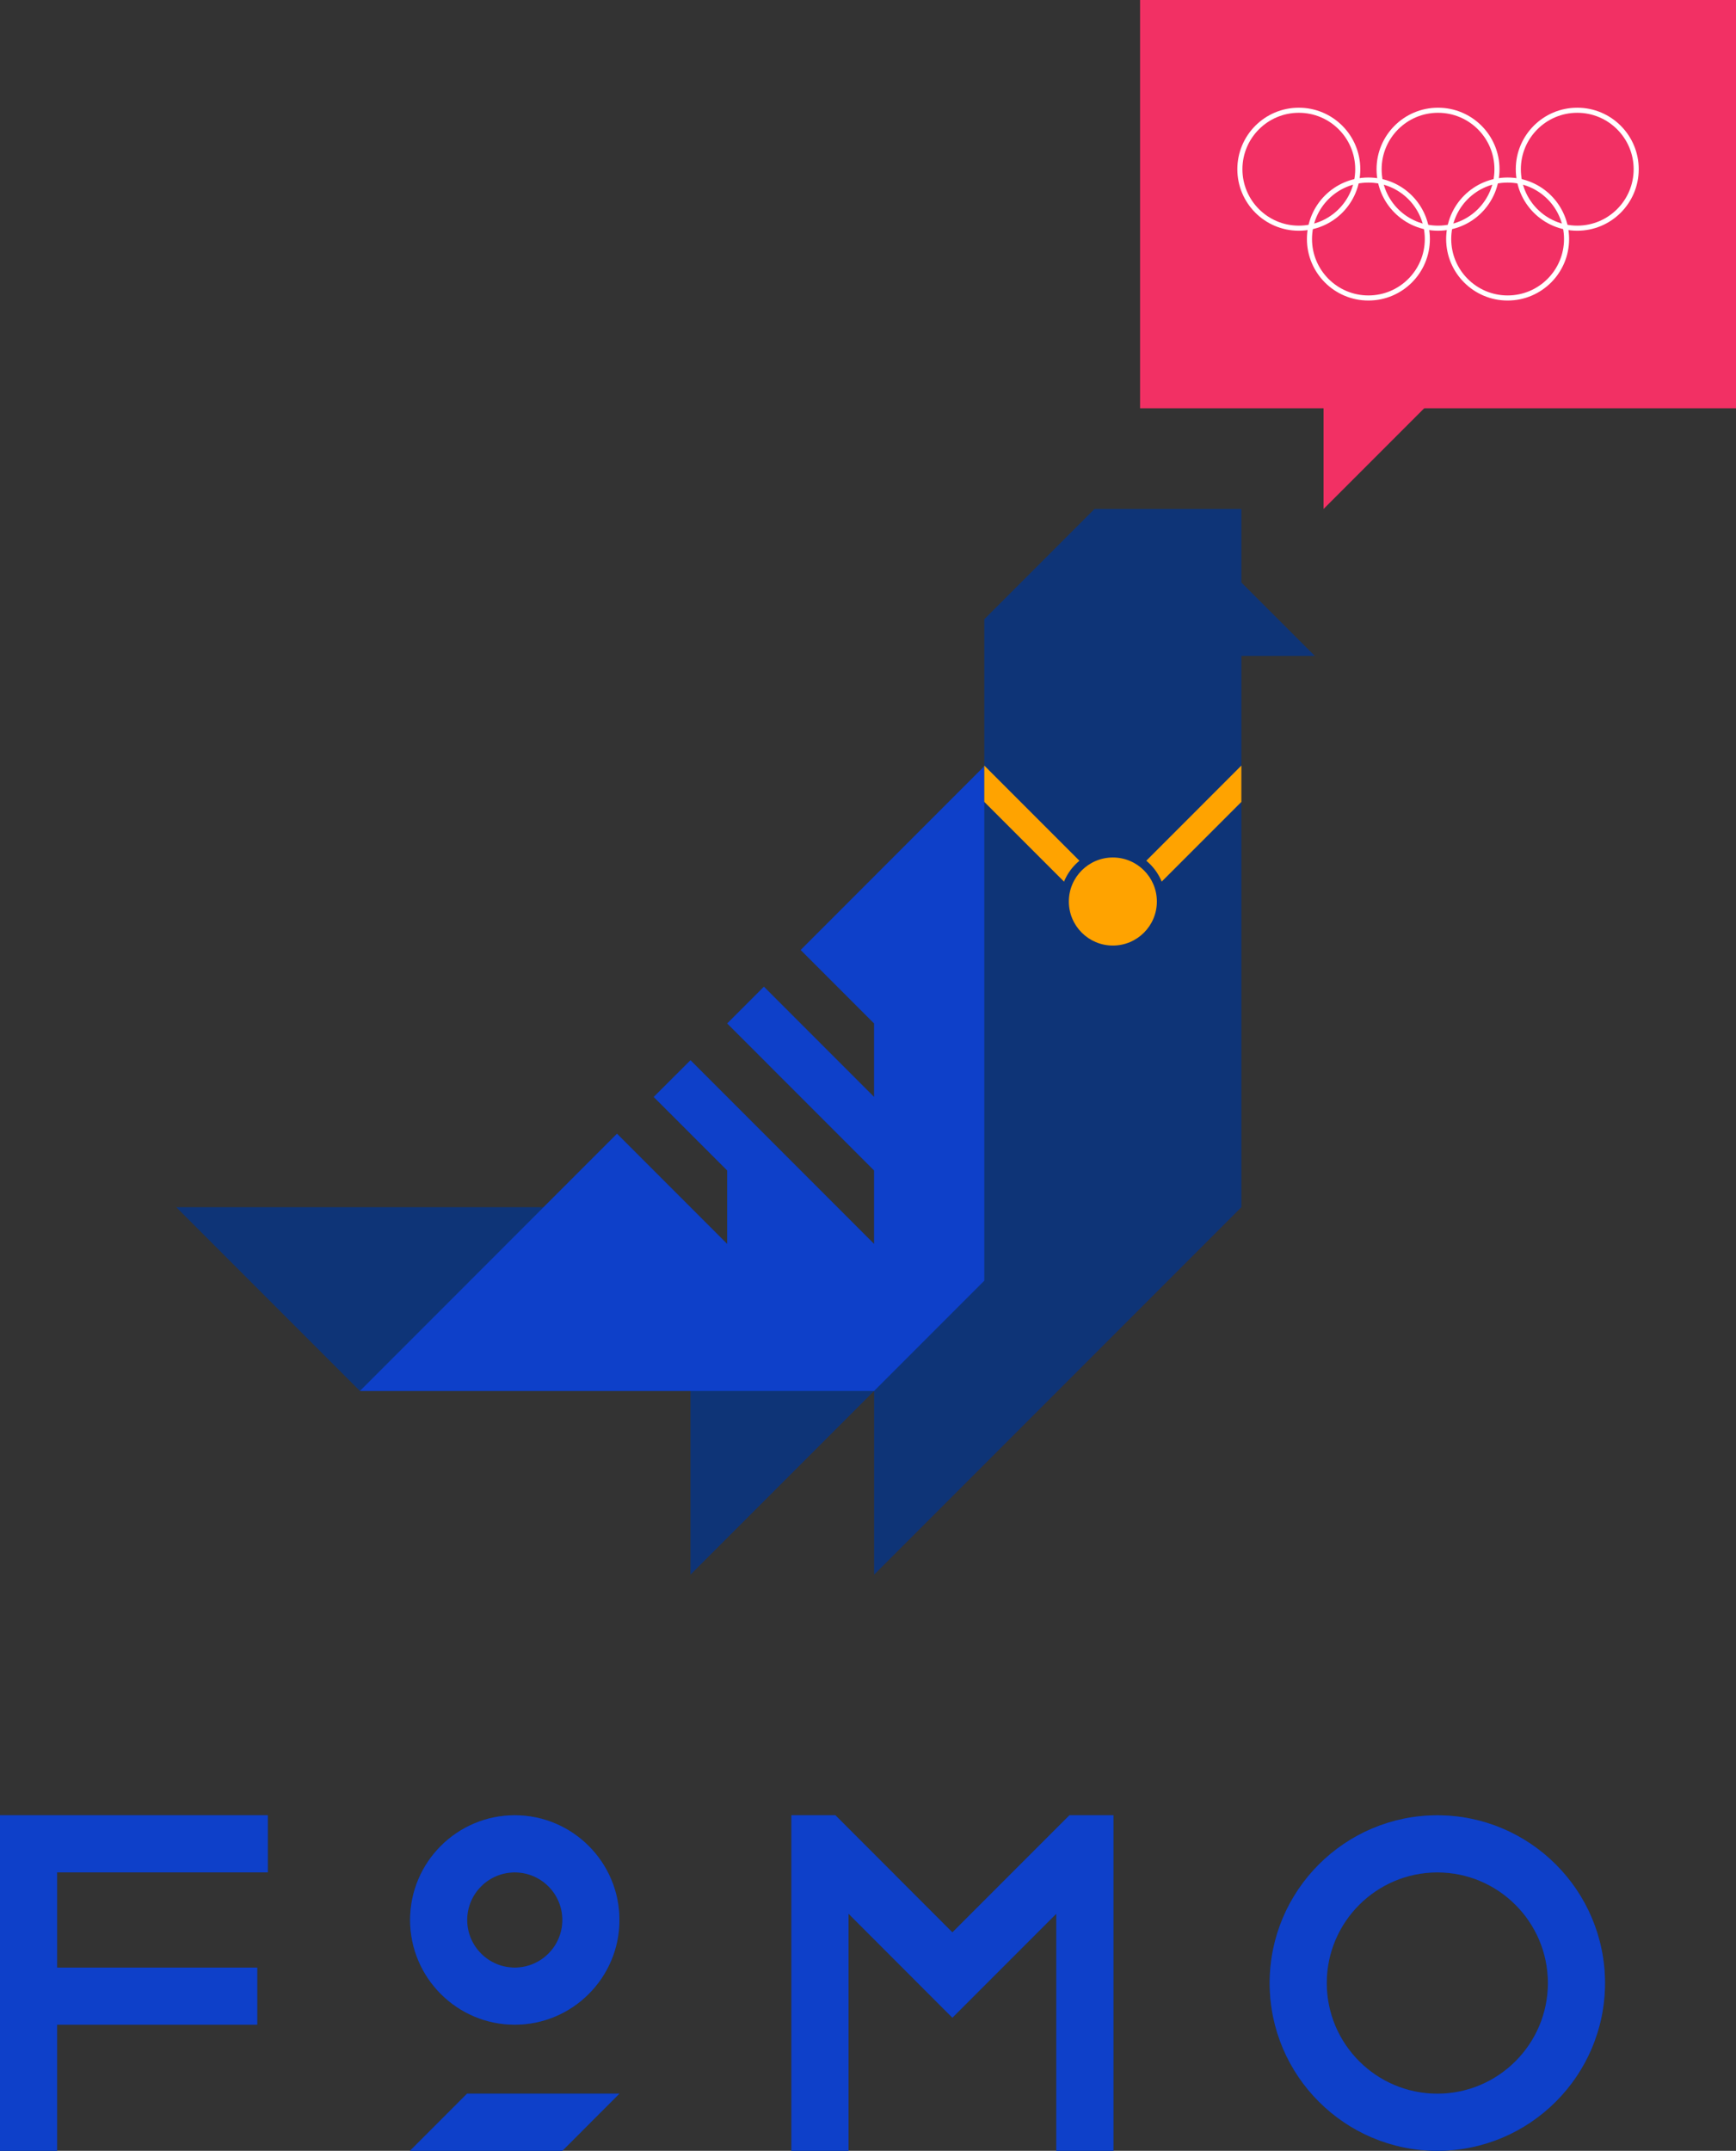
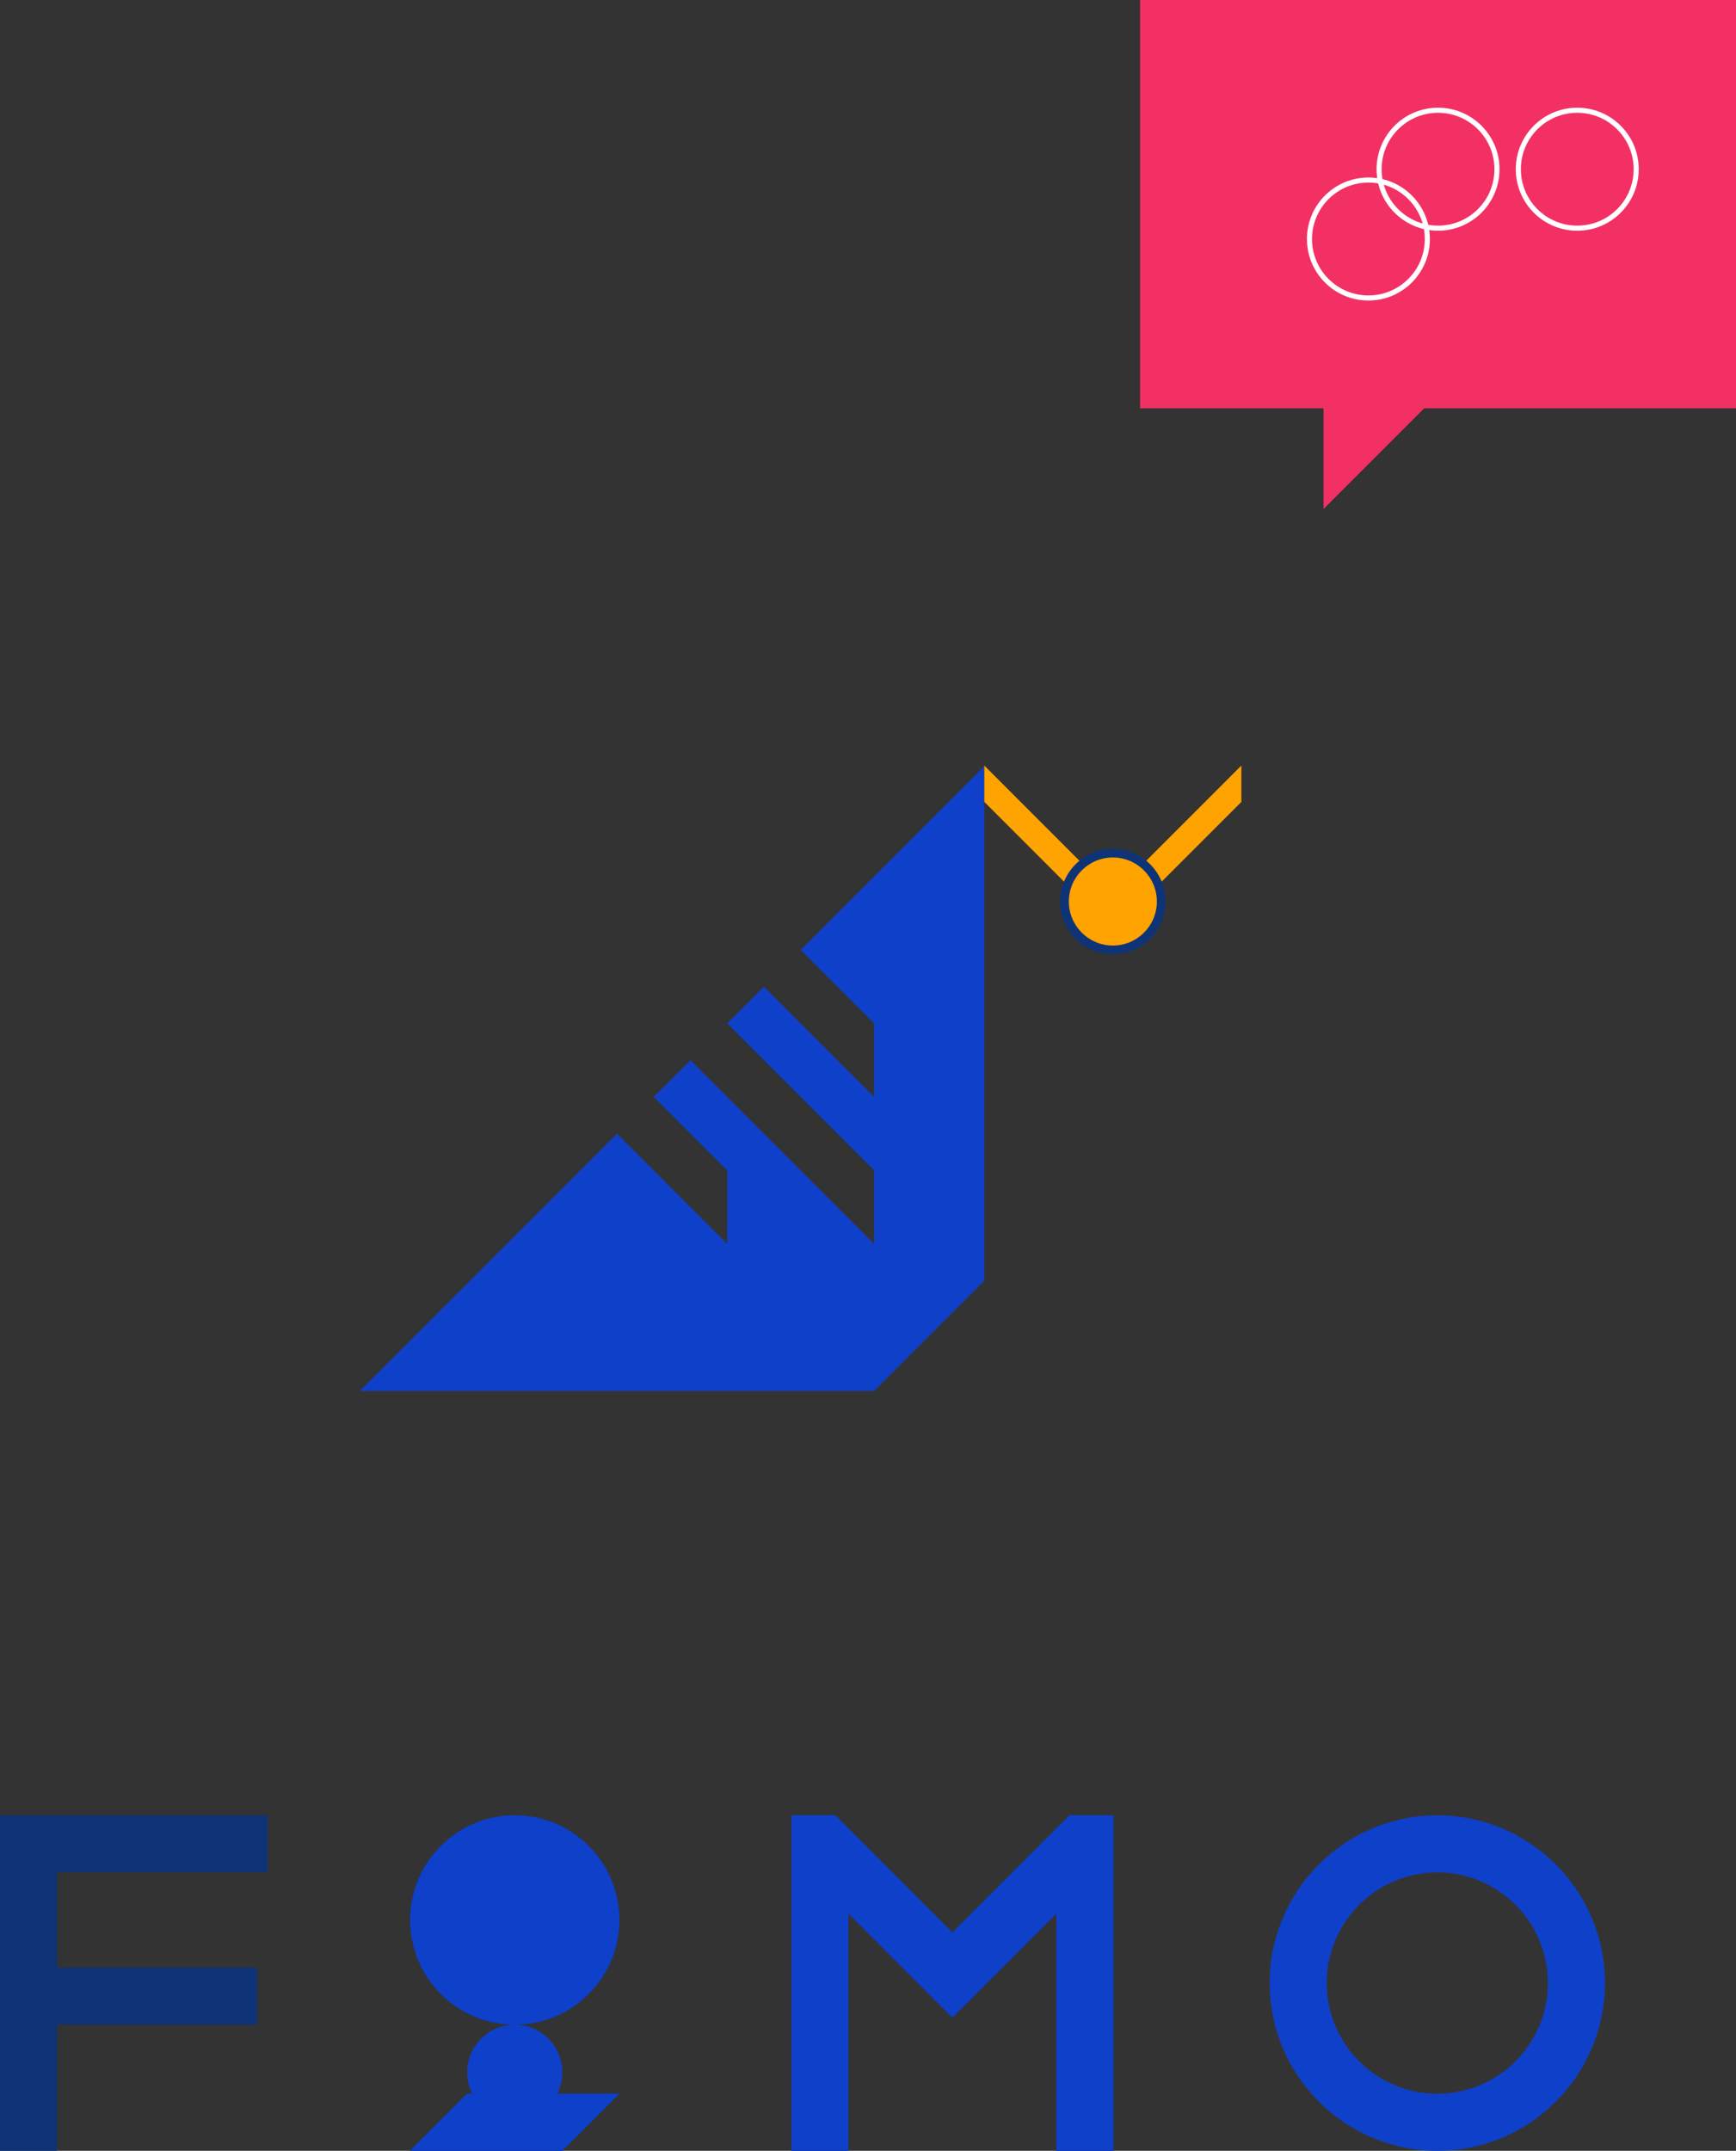
<svg xmlns="http://www.w3.org/2000/svg" id="Layer_2" viewBox="0 0 392.92 486.55">
  <rect x="0" y="0" width="392.92" height="486.55" fill="#333333" stroke="none" />
  <defs>
    <style>.cls-1{fill:#ffa300;}.cls-1,.cls-2,.cls-3,.cls-4{stroke-width:0px;}.cls-2{fill:#f23064;}.cls-3{fill:#0e40c9;}.cls-4{fill:#0e3477;}.cls-5{fill:none;stroke:#fff;stroke-miterlimit:10;stroke-width:1.15px;}</style>
  </defs>
  <g id="Layer_1-2">
-     <path class="cls-4" d="M325.32,486.55c-20.93,0-37.95-17.02-37.95-37.95s17.02-37.95,37.95-37.95,37.95,17.02,37.95,37.95-17.02,37.95-37.95,37.95ZM325.32,423.57c-13.8,0-25.03,11.23-25.03,25.03s11.23,25.03,25.03,25.03,25.03-11.23,25.03-25.03-11.23-25.03-25.03-25.03Z" />
    <path class="cls-4" d="M116.51,458.02c-13.06,0-23.69-10.63-23.69-23.69s10.63-23.69,23.69-23.69,23.69,10.63,23.69,23.69-10.63,23.69-23.69,23.69ZM116.51,423.57c-5.94,0-10.77,4.83-10.77,10.76s4.83,10.77,10.77,10.77,10.77-4.83,10.77-10.77-4.83-10.76-10.77-10.76Z" />
    <polygon class="cls-4" points="105.71 473.62 92.82 486.51 92.82 486.55 127.28 486.55 140.2 473.62 105.71 473.62" />
    <polygon class="cls-4" points="60.61 423.57 60.61 410.64 0 410.64 0 486.55 12.92 486.55 12.92 458.02 58.22 458.02 58.22 445.1 12.92 445.1 12.92 423.57 60.61 423.57" />
    <polygon class="cls-4" points="242.08 410.64 242.05 410.64 215.56 437.13 189.08 410.64 189.05 410.64 186.16 410.64 179.12 410.64 179.12 417.11 179.12 418.28 179.12 486.55 192.05 486.55 192.05 438.54 192.05 432.92 215.56 456.44 239.08 432.92 239.08 438.54 239.08 486.55 252.01 486.55 252.01 418.28 252.01 417.11 252.01 410.64 244.97 410.64 242.08 410.64" />
    <path class="cls-3" d="M325.32,486.55c-20.93,0-37.95-17.02-37.95-37.95s17.02-37.95,37.95-37.95,37.95,17.02,37.95,37.95-17.02,37.95-37.95,37.95ZM325.32,423.57c-13.8,0-25.03,11.23-25.03,25.03s11.23,25.03,25.03,25.03,25.03-11.23,25.03-25.03-11.23-25.03-25.03-25.03Z" />
-     <path class="cls-3" d="M116.51,458.02c-13.06,0-23.69-10.63-23.69-23.69s10.63-23.69,23.69-23.69,23.69,10.63,23.69,23.69-10.63,23.69-23.69,23.69ZM116.51,423.57c-5.94,0-10.77,4.83-10.77,10.76s4.83,10.77,10.77,10.77,10.77-4.83,10.77-10.77-4.83-10.76-10.77-10.76Z" />
+     <path class="cls-3" d="M116.51,458.02c-13.06,0-23.69-10.63-23.69-23.69s10.63-23.69,23.69-23.69,23.69,10.63,23.69,23.69-10.63,23.69-23.69,23.69Zc-5.94,0-10.77,4.83-10.77,10.76s4.83,10.77,10.77,10.77,10.77-4.83,10.77-10.77-4.83-10.76-10.77-10.76Z" />
    <polygon class="cls-3" points="105.71 473.62 92.82 486.51 92.82 486.55 127.28 486.55 140.2 473.62 105.71 473.62" />
-     <polygon class="cls-3" points="60.61 423.57 60.61 410.64 0 410.64 0 486.55 12.92 486.55 12.92 458.02 58.22 458.02 58.22 445.1 12.92 445.1 12.92 423.57 60.61 423.57" />
    <polygon class="cls-3" points="242.08 410.64 242.05 410.64 215.56 437.13 189.08 410.64 189.05 410.64 186.16 410.64 179.12 410.64 179.12 417.11 179.12 418.28 179.12 486.55 192.05 486.55 192.05 438.54 192.05 432.92 215.56 456.44 239.08 432.92 239.08 438.54 239.08 486.55 252.01 486.55 252.01 418.28 252.01 417.11 252.01 410.64 244.97 410.64 242.08 410.64" />
-     <polygon class="cls-4" points="280.97 131.77 280.97 115.14 247.72 115.14 222.78 140.08 222.78 173.33 181.22 214.9 197.84 231.52 197.84 248.15 172.9 223.21 164.59 231.52 197.84 264.78 197.84 281.4 156.28 239.84 147.96 248.15 164.59 264.78 164.59 281.4 139.65 256.46 123.02 273.09 39.89 273.09 81.46 314.66 156.28 314.66 156.28 356.22 197.84 314.66 197.84 356.22 280.97 273.09 280.97 148.39 297.6 148.39 280.97 131.77" />
    <polygon class="cls-3" points="197.84 314.66 222.78 289.72 222.78 173.33 181.22 214.9 197.84 231.52 197.84 248.15 172.9 223.21 164.59 231.52 197.84 264.78 197.84 281.4 156.28 239.84 147.96 248.15 164.59 264.78 164.59 281.4 139.65 256.46 81.46 314.66 197.84 314.66" />
    <rect class="cls-2" x="258.04" width="134.88" height="92.36" />
    <polyline class="cls-2" points="299.57 115.14 299.57 80.53 334.18 80.53" />
    <polygon class="cls-1" points="280.97 181.4 280.97 173.18 251.88 202.28 222.78 173.18 222.78 181.4 251.88 210.49 280.97 181.4" />
    <circle class="cls-4" cx="251.88" cy="203.94" r="11.93" />
    <circle class="cls-1" cx="251.88" cy="203.94" r="9.96" />
-     <circle class="cls-5" cx="293.97" cy="38.28" r="13.34" />
    <circle class="cls-5" cx="325.48" cy="38.28" r="13.34" />
    <circle class="cls-5" cx="356.99" cy="38.28" r="13.34" />
    <circle class="cls-5" cx="309.72" cy="54.07" r="13.34" />
-     <circle class="cls-5" cx="341.23" cy="54.07" r="13.34" />
  </g>
</svg>